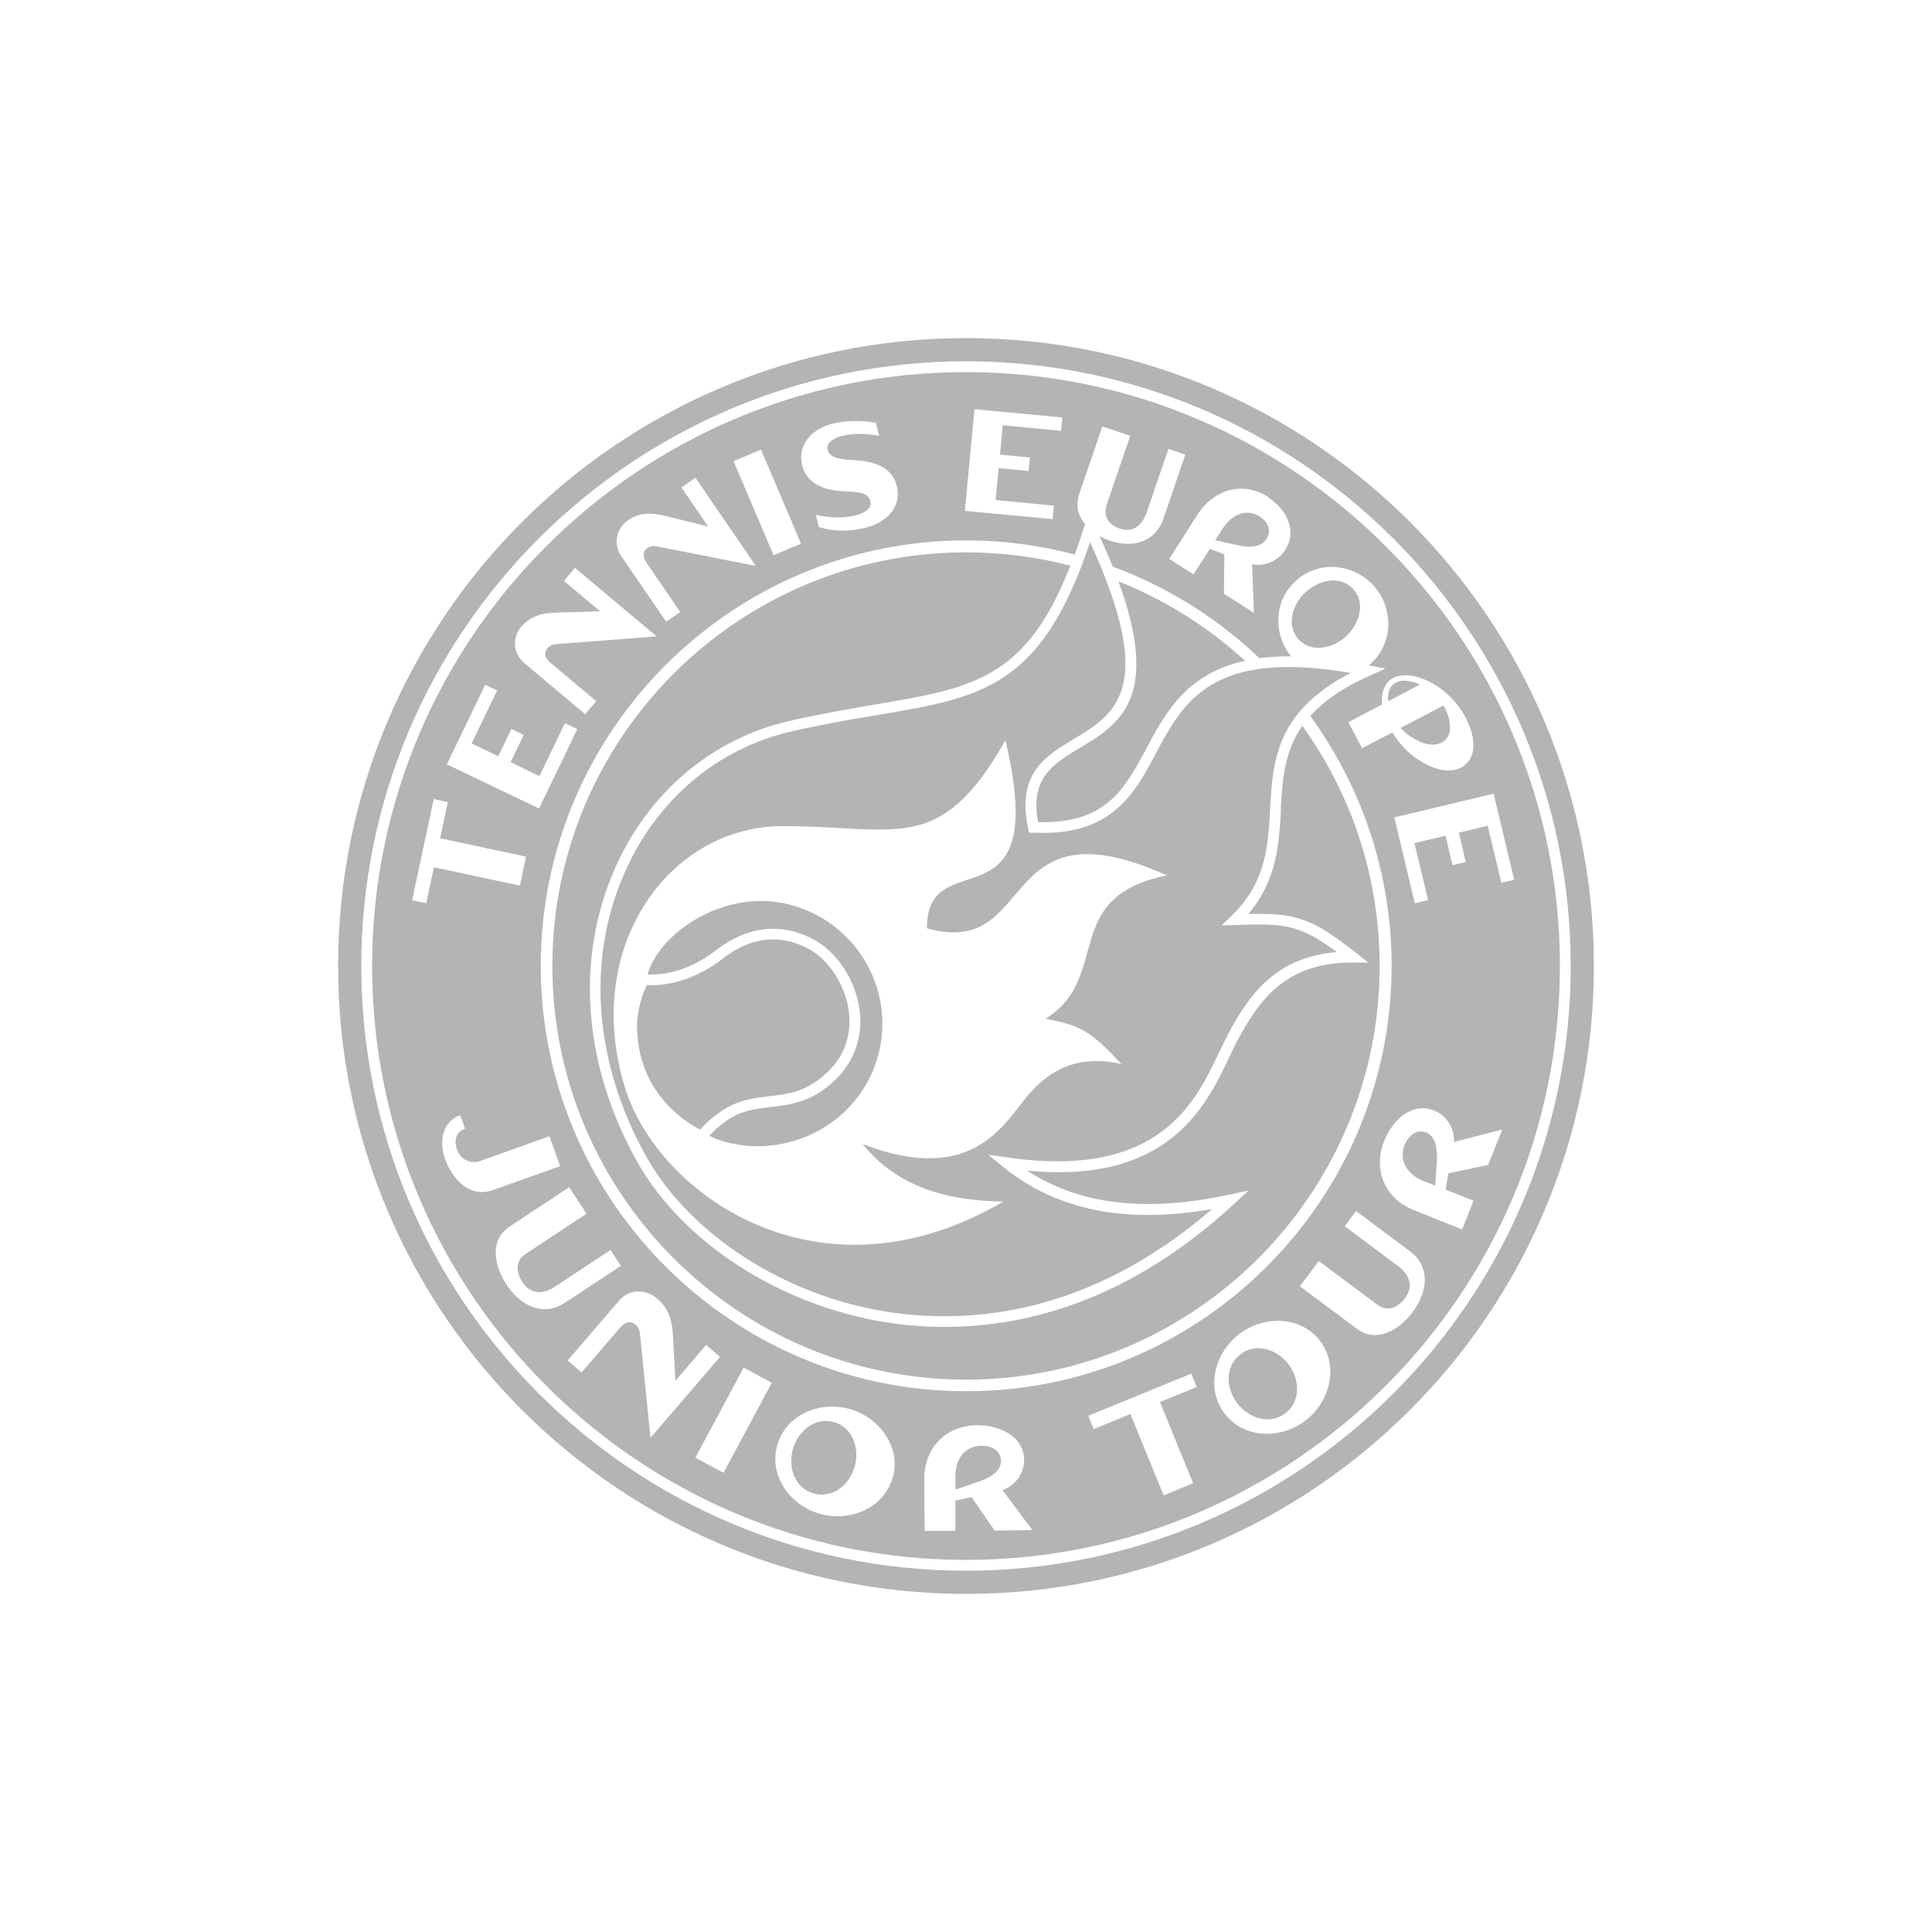
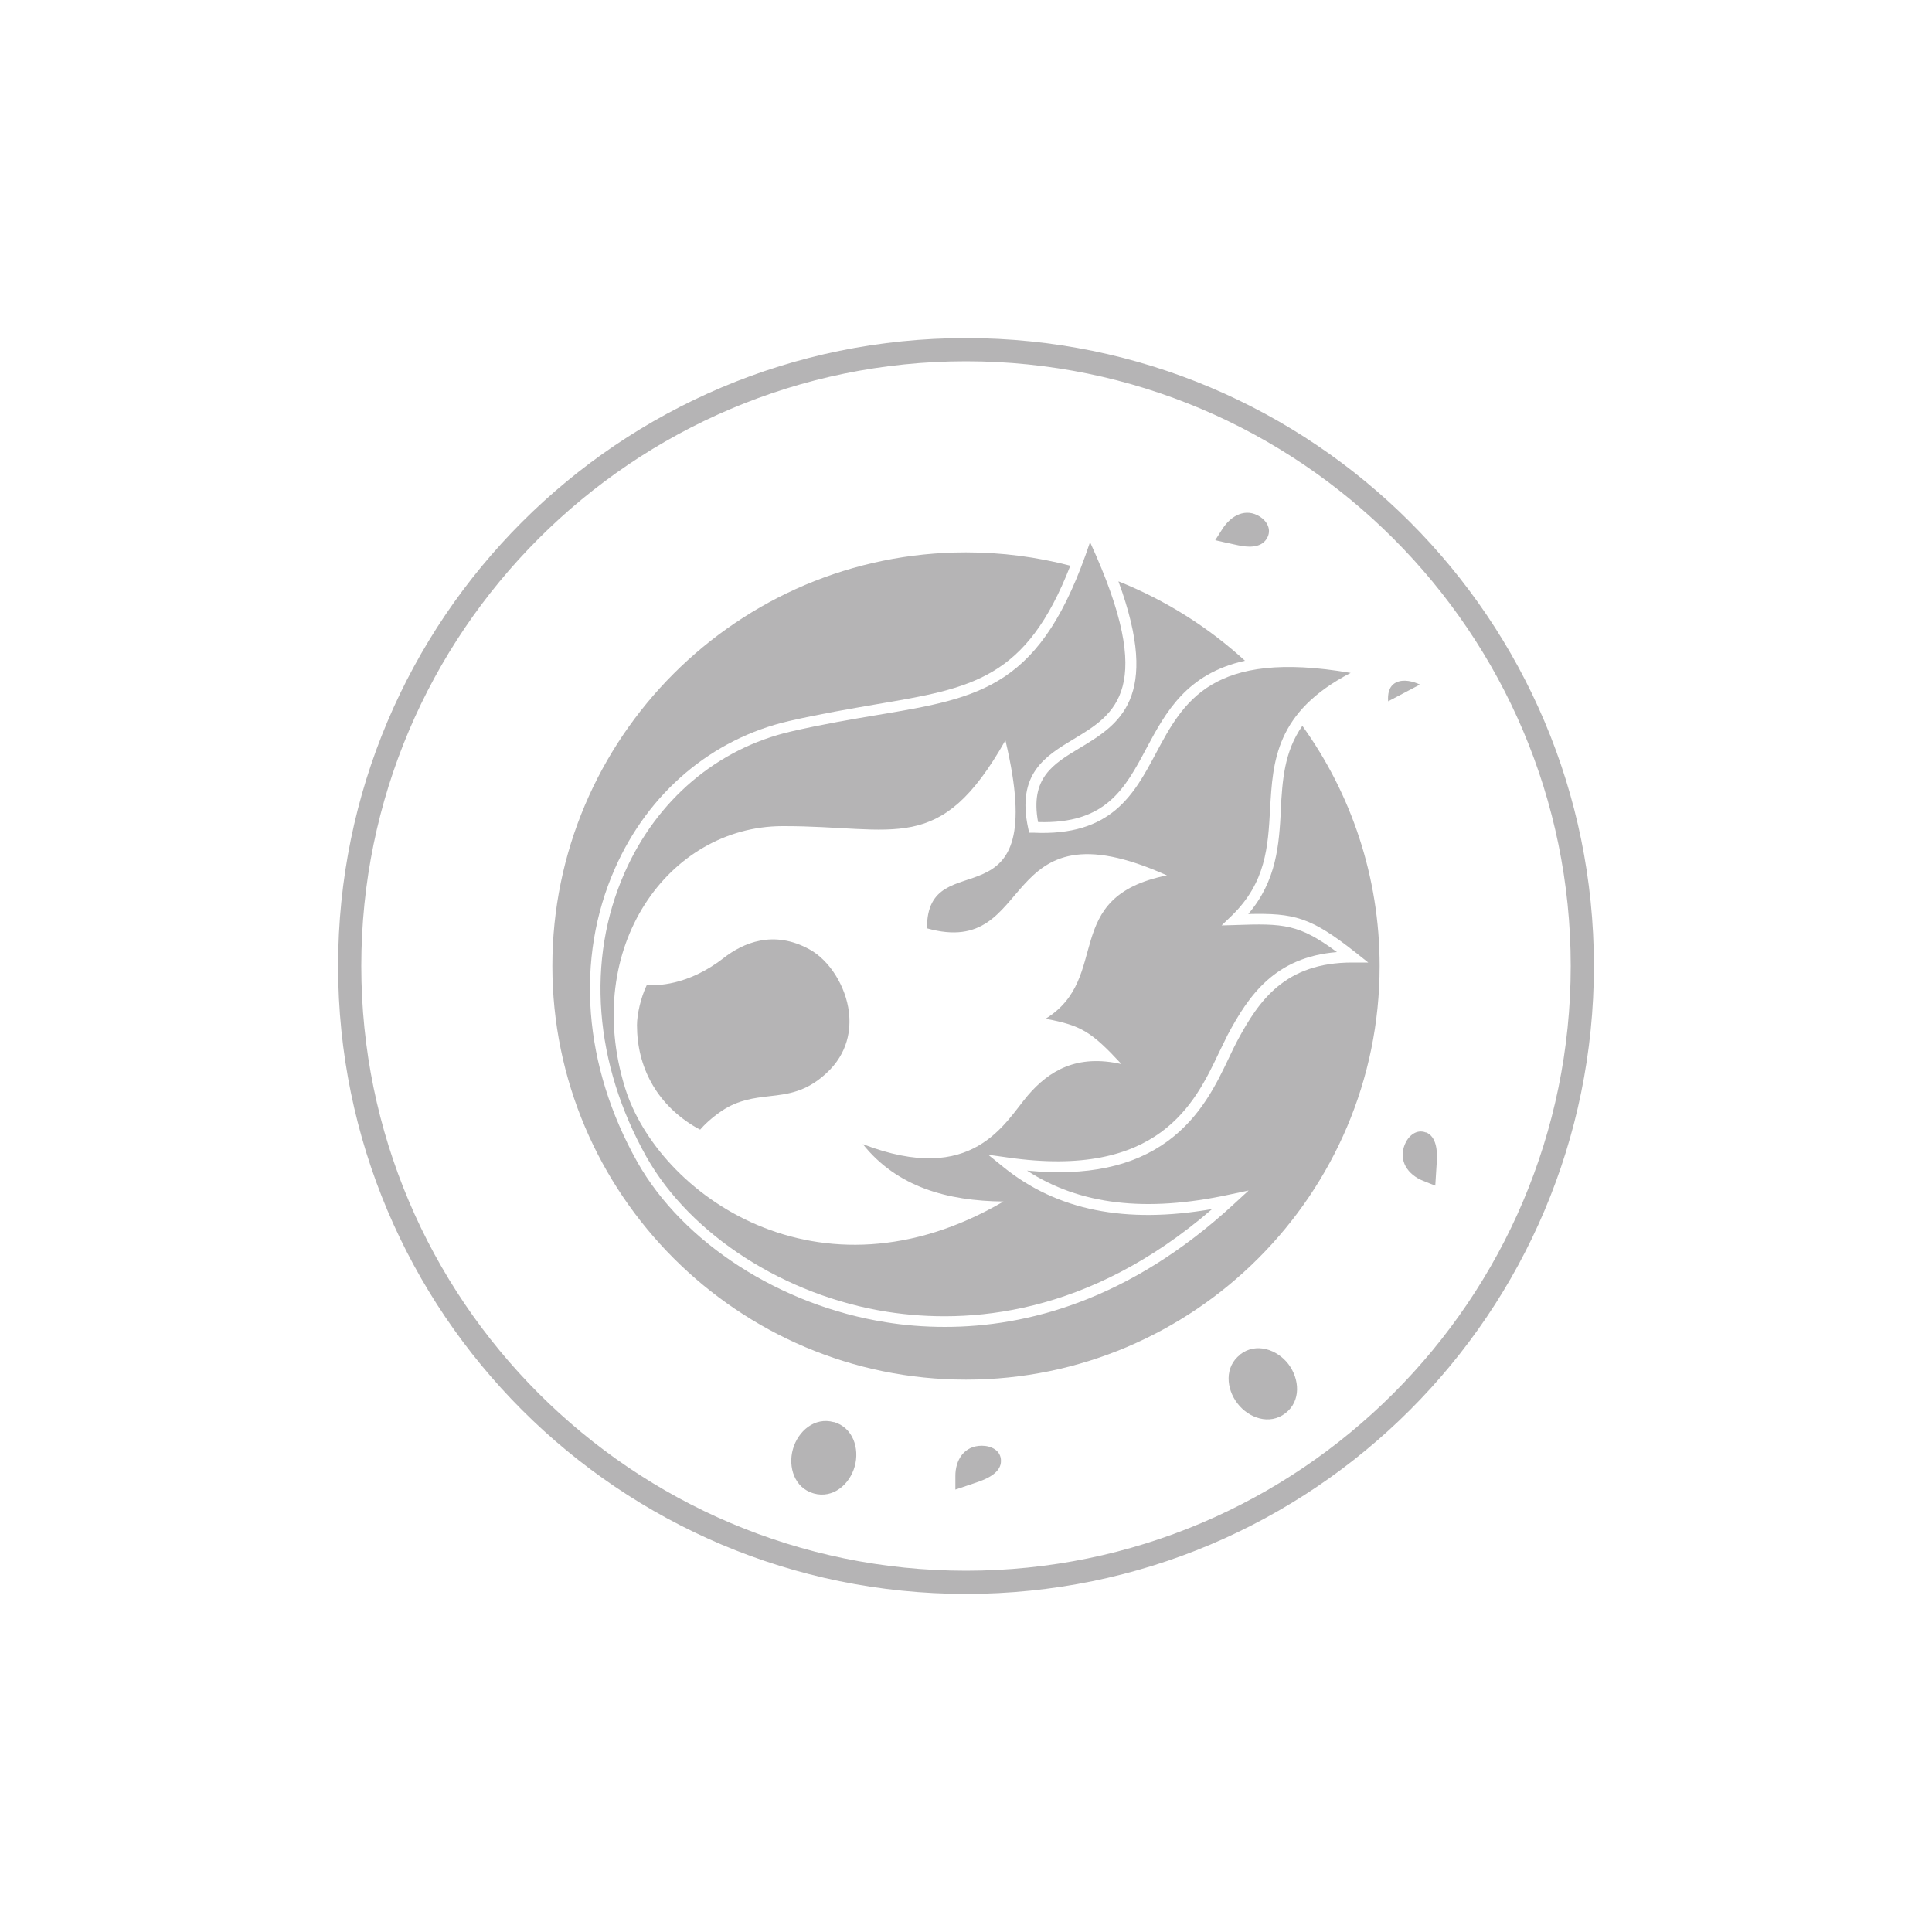
<svg xmlns="http://www.w3.org/2000/svg" id="Isolationsmodus" version="1.1" viewBox="0 0 100 100">
  <defs>
    <style>
      .st0 {
        fill: #b5b4b5;
      }
    </style>
  </defs>
  <path class="st0" d="M50,17.5c-17.95,0-32.5,14.55-32.5,32.5s14.55,32.5,32.5,32.5,32.5-14.55,32.5-32.5-14.55-32.5-32.5-32.5ZM50,81.3c-17.26,0-31.3-14.04-31.3-31.3s14.04-31.3,31.3-31.3,31.3,14.04,31.3,31.3-14.04,31.3-31.3,31.3Z" />
  <g>
    <path class="st0" d="M73.51,35.44c-.35-.17-.87-.31-1.26-.11-.37.19-.43.61-.4.97l1.65-.87Z" />
-     <path class="st0" d="M69.69,32.92c.7-.66,1-1.74.34-2.44-.66-.71-1.75-.48-2.46.18-.7.65-1,1.73-.35,2.44.66.7,1.76.48,2.46-.17Z" />
-     <path class="st0" d="M74.61,38.45c.68-.36.44-1.29.18-1.79-.03-.05-.05-.09-.08-.14l-2.22,1.16c.43.46,1.42,1.12,2.11.76Z" />
    <path class="st0" d="M65.56,27.89c.29-.46.02-.92-.35-1.15-.72-.46-1.48-.08-1.94.64l-.37.58c.39.09.78.18,1.17.26.46.1,1.17.18,1.49-.33Z" />
    <path class="st0" d="M64.2,70.11c-.83.63-.74,1.77-.15,2.53.58.76,1.66,1.14,2.48.51.82-.63.74-1.77.16-2.54-.58-.76-1.67-1.14-2.49-.51Z" />
    <path class="st0" d="M73.81,58.62c-.5-.2-.92.18-1.1.62-.34.85.16,1.56.95,1.88l.63.25c.03-.42.05-.85.08-1.28.03-.5-.01-1.26-.56-1.48Z" />
-     <path class="st0" d="M50,19.26c-16.95,0-30.74,13.79-30.74,30.74s13.79,30.74,30.74,30.74,30.74-13.79,30.74-30.74-13.79-30.74-30.74-30.74ZM78.39,45.53l-.68.16-.71-2.95-1.49.36.36,1.52-.69.16-.36-1.52-1.61.38.71,2.95-.69.16-1.06-4.44,5.14-1.23,1.06,4.44ZM72.12,35.09c.64-.33,1.54-.01,2.08.31.72.42,1.29,1.04,1.67,1.76.3.58.57,1.42.25,2.07-.11.21-.28.39-.49.5-.9.47-2.14-.25-2.76-.83-.31-.29-.58-.62-.8-.99l-1.57.82-.71-1.35,1.75-.92c-.05-.5.06-1.11.58-1.38ZM65.61,25.72c.86.55,1.6,1.66.92,2.73-.38.6-1.08.89-1.72.75l.09,2.52-1.55-.99.02-2.04-.75-.28-.84,1.32-1.26-.8,1.44-2.26c.87-1.37,2.38-1.77,3.66-.96ZM55.86,25.57l1.2-3.5,1.44.49-1.22,3.57c-.21.63.16,1.06.68,1.23.66.23,1.16-.16,1.39-.83l1.13-3.3.87.3-1.12,3.29c-.45,1.32-1.7,1.54-2.8,1.16-.18-.06-.35-.14-.52-.23.26.56.49,1.09.69,1.58,2.85,1.05,5.43,2.68,7.59,4.74.49-.07,1.03-.1,1.63-.1-.88-1.09-.94-2.79.22-3.88,1.22-1.14,3.02-.89,4.03.19,1,1.08,1.13,2.9-.09,4.04-.05.04-.09.08-.14.12,0,0,.01,0,.02,0l.85.17-.79.35c-1.45.65-2.43,1.35-3.1,2.1,2.64,3.63,4.21,8.1,4.21,12.93,0,12.14-9.88,22.02-22.02,22.02s-22.02-9.88-22.02-22.02,9.88-22.02,22.02-22.02c1.94,0,3.82.26,5.62.73.17-.47.34-.96.5-1.49l.03-.08c-.34-.41-.51-.94-.29-1.57ZM50.45,21.18l4.54.43-.07.69-3.02-.29-.14,1.52,1.55.15-.07.7-1.55-.15-.16,1.65,3.02.29-.07.7-4.54-.43.5-5.27ZM43.15,21.92c.73-.17,1.46-.17,2.19-.03l.16.66c-.65-.1-1.26-.14-1.91.01-.27.06-.85.31-.76.69.03.13.09.23.19.31.26.22.89.24,1.22.26.87.05,1.93.28,2.18,1.34.28,1.19-.68,1.93-1.64,2.16-.82.19-1.58.21-2.4-.04l-.15-.63c.72.15,1.37.19,2.08.02.27-.06.84-.31.75-.7-.09-.39-.46-.47-.78-.5-.2-.03-.41-.03-.61-.04-.86-.04-1.91-.31-2.15-1.35-.28-1.2.67-1.95,1.64-2.17ZM39.39,23.27l2.07,4.87-1.42.6-2.07-4.87,1.42-.6ZM32.5,26.93c.6-.41,1.2-.41,1.92-.23l2.23.55-1.38-2.02.73-.5,3.12,4.56-4.87-.96c-.26-.05-.5-.13-.73.03-.28.19-.25.49-.06.76l1.75,2.56-.73.5-2.32-3.39c-.45-.65-.24-1.45.34-1.86ZM26.98,32.45c.47-.56,1.05-.72,1.79-.74l2.29-.07-1.87-1.57.57-.68,4.23,3.55-4.95.38c-.26.02-.52.01-.7.23-.22.26-.11.54.15.75l2.37,1.99-.57.68-3.15-2.65c-.61-.51-.62-1.34-.17-1.88ZM25.1,35.44l.63.3-1.32,2.74,1.38.66.68-1.41.64.31-.68,1.41,1.49.72,1.32-2.74.64.31-1.98,4.11-4.77-2.29,1.98-4.11ZM22.06,46.75l-.73-.15,1.12-5.24.73.16-.4,1.87,4.45.95-.32,1.5-4.45-.95-.4,1.87ZM23.03,59.97c-.3-.84-.16-1.92.79-2.25l.25.7c-.5.17-.57.64-.41,1.09.18.5.69.76,1.2.58l3.58-1.28.55,1.55-3.48,1.24c-1.22.43-2.1-.58-2.48-1.63ZM26.22,66.5c-.6-.91-.94-2.29.15-3.01l3.09-2.04.9,1.37-3.15,2.08c-.55.36-.5.96-.17,1.46.41.63,1.05.65,1.65.26l2.91-1.92.54.82-2.9,1.91c-1.17.77-2.33.11-3.02-.93ZM33.15,69.3c-.03-.27-.02-.53-.25-.73-.27-.23-.56-.13-.78.12l-2.02,2.35-.72-.62,2.68-3.12c.52-.6,1.38-.58,1.96-.08.6.51.77,1.12.81,1.88l.13,2.37,1.59-1.86.72.62-3.6,4.19-.52-5.12ZM37.45,76.23l-1.46-.78,2.5-4.66,1.46.78-2.5,4.66ZM46.2,76.48c-.45,1.61-2.23,2.3-3.75,1.88-1.53-.43-2.67-1.95-2.22-3.55.45-1.61,2.22-2.31,3.75-1.88,1.52.43,2.68,1.95,2.23,3.56ZM51.47,79.21l-1.18-1.72-.84.18v1.56s-1.59.01-1.59.01l-.02-2.68c-.01-1.62,1.12-2.78,2.74-2.79,1.09,0,2.41.52,2.43,1.79,0,.71-.45,1.33-1.12,1.57l1.55,2.07-1.98.02ZM61.76,76.77l-1.53.63-1.72-4.21-1.9.78-.28-.69,5.33-2.18.28.69-1.9.78,1.72,4.21ZM67.57,73.53c-1.26.96-3.16.97-4.18-.36-1.01-1.32-.51-3.16.75-4.12,1.25-.96,3.17-.97,4.18.35,1.01,1.32.5,3.17-.75,4.13ZM73.13,67.9c-.65.88-1.84,1.66-2.88.89l-2.97-2.21.98-1.31,3.03,2.26c.53.4,1.08.14,1.43-.33.45-.6.25-1.21-.32-1.64l-2.8-2.09.59-.79,2.78,2.08c1.12.83.9,2.15.15,3.15ZM77.01,60.3l-2.04.43-.15.84,1.45.58-.59,1.49-2.49-1c-1.51-.6-2.15-2.09-1.54-3.6.41-1.02,1.4-2.03,2.58-1.56.65.26,1.06.92,1.03,1.63l2.5-.65-.73,1.83Z" />
    <path class="st0" d="M50.82,74.83c-.92,0-1.38.74-1.37,1.59v.68c.41-.14.81-.27,1.21-.41.48-.17,1.16-.49,1.15-1.08,0-.54-.51-.78-.99-.78Z" />
    <path class="st0" d="M43.16,73.61c-1-.28-1.86.47-2.12,1.4-.26.92.08,2.01,1.08,2.29,1,.28,1.86-.47,2.12-1.4.26-.93-.09-2.02-1.09-2.3Z" />
  </g>
  <g>
    <path class="st0" d="M53.73,42.55c3.51.11,4.49-1.72,5.61-3.82.99-1.85,2.07-3.86,5.1-4.53-1.9-1.74-4.12-3.14-6.55-4.11,2.23,6.08,0,7.42-2.01,8.63-1.38.83-2.57,1.55-2.15,3.83Z" />
    <path class="st0" d="M66.3,41.92c-.1,1.8-.21,3.65-1.69,5.39,2.37-.05,3.22.14,5.58,2.01l.63.5h-.81c-3.5-.01-4.85,1.98-5.95,4.02-.14.26-.29.57-.44.89-.65,1.37-1.46,3.06-3.16,4.32-1.81,1.33-4.2,1.84-7.3,1.54,2.71,1.77,6.15,2.18,10.48,1.24l.99-.21-.75.69c-5.42,5.01-10.77,6.37-14.97,6.37-1.1,0-2.13-.09-3.05-.24-5.46-.86-10.51-4.11-12.87-8.29-2.8-4.98-3.23-10.52-1.16-15.2,1.73-3.93,5.02-6.71,9.01-7.63,1.66-.38,3.16-.63,4.48-.86,5.03-.85,7.79-1.31,10.08-7.18-1.73-.45-3.54-.69-5.4-.69-11.81,0-21.41,9.61-21.41,21.41s9.61,21.41,21.41,21.41,21.41-9.61,21.41-21.41c0-4.63-1.48-8.93-4-12.43-.95,1.35-1.03,2.83-1.12,4.35Z" />
  </g>
  <path class="st0" d="M63.95,47.88l-.72.02.52-.5c1.78-1.73,1.88-3.57,1.99-5.52.14-2.48.28-5.03,4.17-7.05-7.19-1.24-8.66,1.5-10.08,4.16-1.13,2.12-2.3,4.31-6.35,4.11h-.21s-.05-.22-.05-.22c-.62-2.84.9-3.75,2.36-4.63,2.13-1.28,4.33-2.6.84-10.19-2.51,7.52-5.58,8.04-11.02,8.95-1.31.22-2.8.47-4.45.85-3.82.88-6.96,3.54-8.62,7.31-2,4.52-1.58,9.88,1.13,14.71,2.28,4.04,7.17,7.19,12.47,8.02,4.16.65,10.4.22,16.81-5.32-4.49.78-8.03.07-10.8-2.17l-.79-.64,1,.14c7.83,1.13,9.7-2.81,10.94-5.42.16-.33.31-.64.45-.92,1.09-2.04,2.44-4.03,5.66-4.29-1.96-1.45-2.74-1.49-5.28-1.4ZM58.06,55.08c-2.31-.53-3.76.33-4.87,1.63-1.19,1.4-2.82,4.71-8.53,2.51,1.77,2.22,4.37,2.94,7.28,2.97-9.56,5.59-17.89-.39-19.59-5.89-2.24-7.26,2.25-13.52,8.14-13.54,5.9-.02,8.14,1.59,11.55-4.44,2.39,10.05-4.08,5.13-4.06,9.73,5.77,1.62,3.49-6.75,12.42-2.74-5.57,1.12-2.83,5.29-6.28,7.42,1.85.35,2.36.66,3.93,2.35Z" />
  <g>
    <path class="st0" d="M37.4,57.47c.83-.54,1.63-.64,2.41-.73.98-.11,1.9-.22,2.94-1.17,1.17-1.06,1.29-2.32,1.19-3.18-.16-1.34-1-2.68-2.04-3.25-1.87-1.03-3.45-.33-4.45.45-1.87,1.45-3.51,1.43-3.97,1.39-.32.66-.51,1.54-.51,2.08,0,2.18,1.02,4.03,2.88,5.19.15.09.28.17.39.22.17-.2.56-.6,1.16-1Z" />
-     <path class="st0" d="M39.32,46.64c-2.49,0-5.14,1.72-5.79,3.75,0,.02,0,.03,0,.04.36.03,1.87.06,3.58-1.28.93-.72,2.82-1.74,5.06-.49,1.21.67,2.15,2.15,2.33,3.68.16,1.4-.32,2.7-1.37,3.65-1.17,1.07-2.23,1.19-3.25,1.31-.75.09-1.45.17-2.17.64-.5.33-.83.66-.99.84.57.35,1.74.57,2.6.55,3.56-.08,6.35-2.87,6.35-6.35s-2.85-6.35-6.35-6.35Z" />
  </g>
</svg>